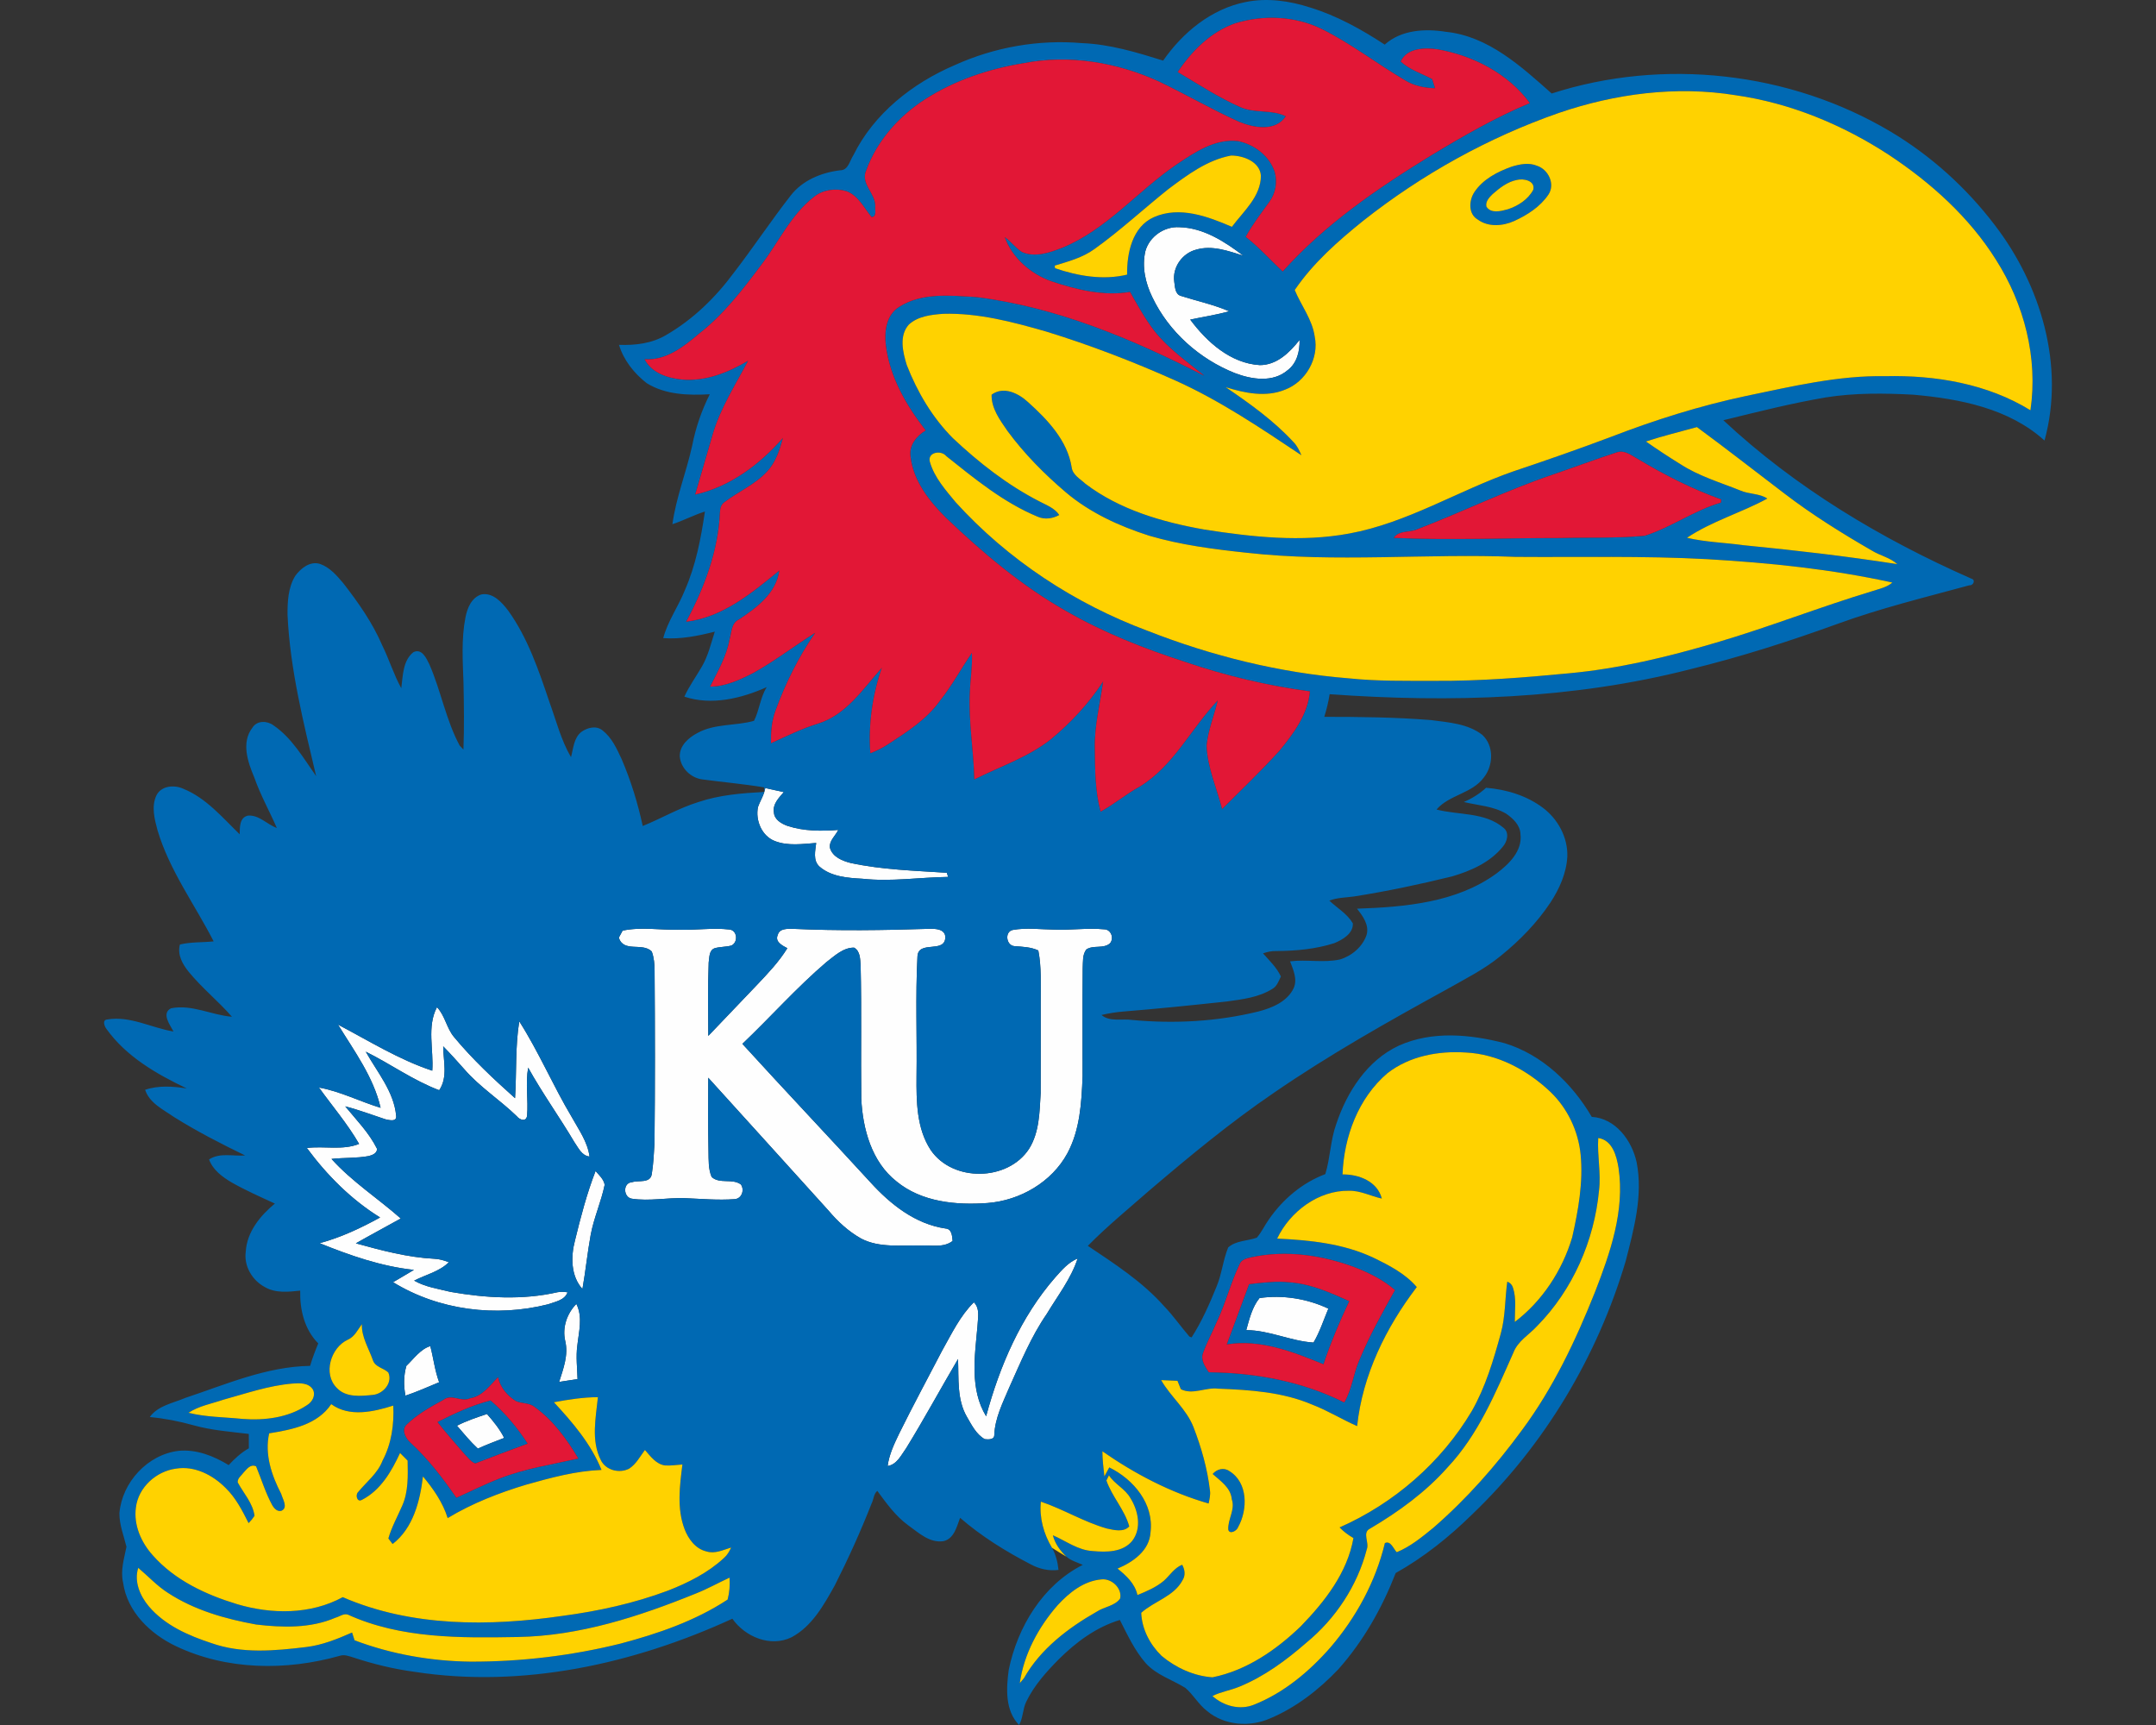
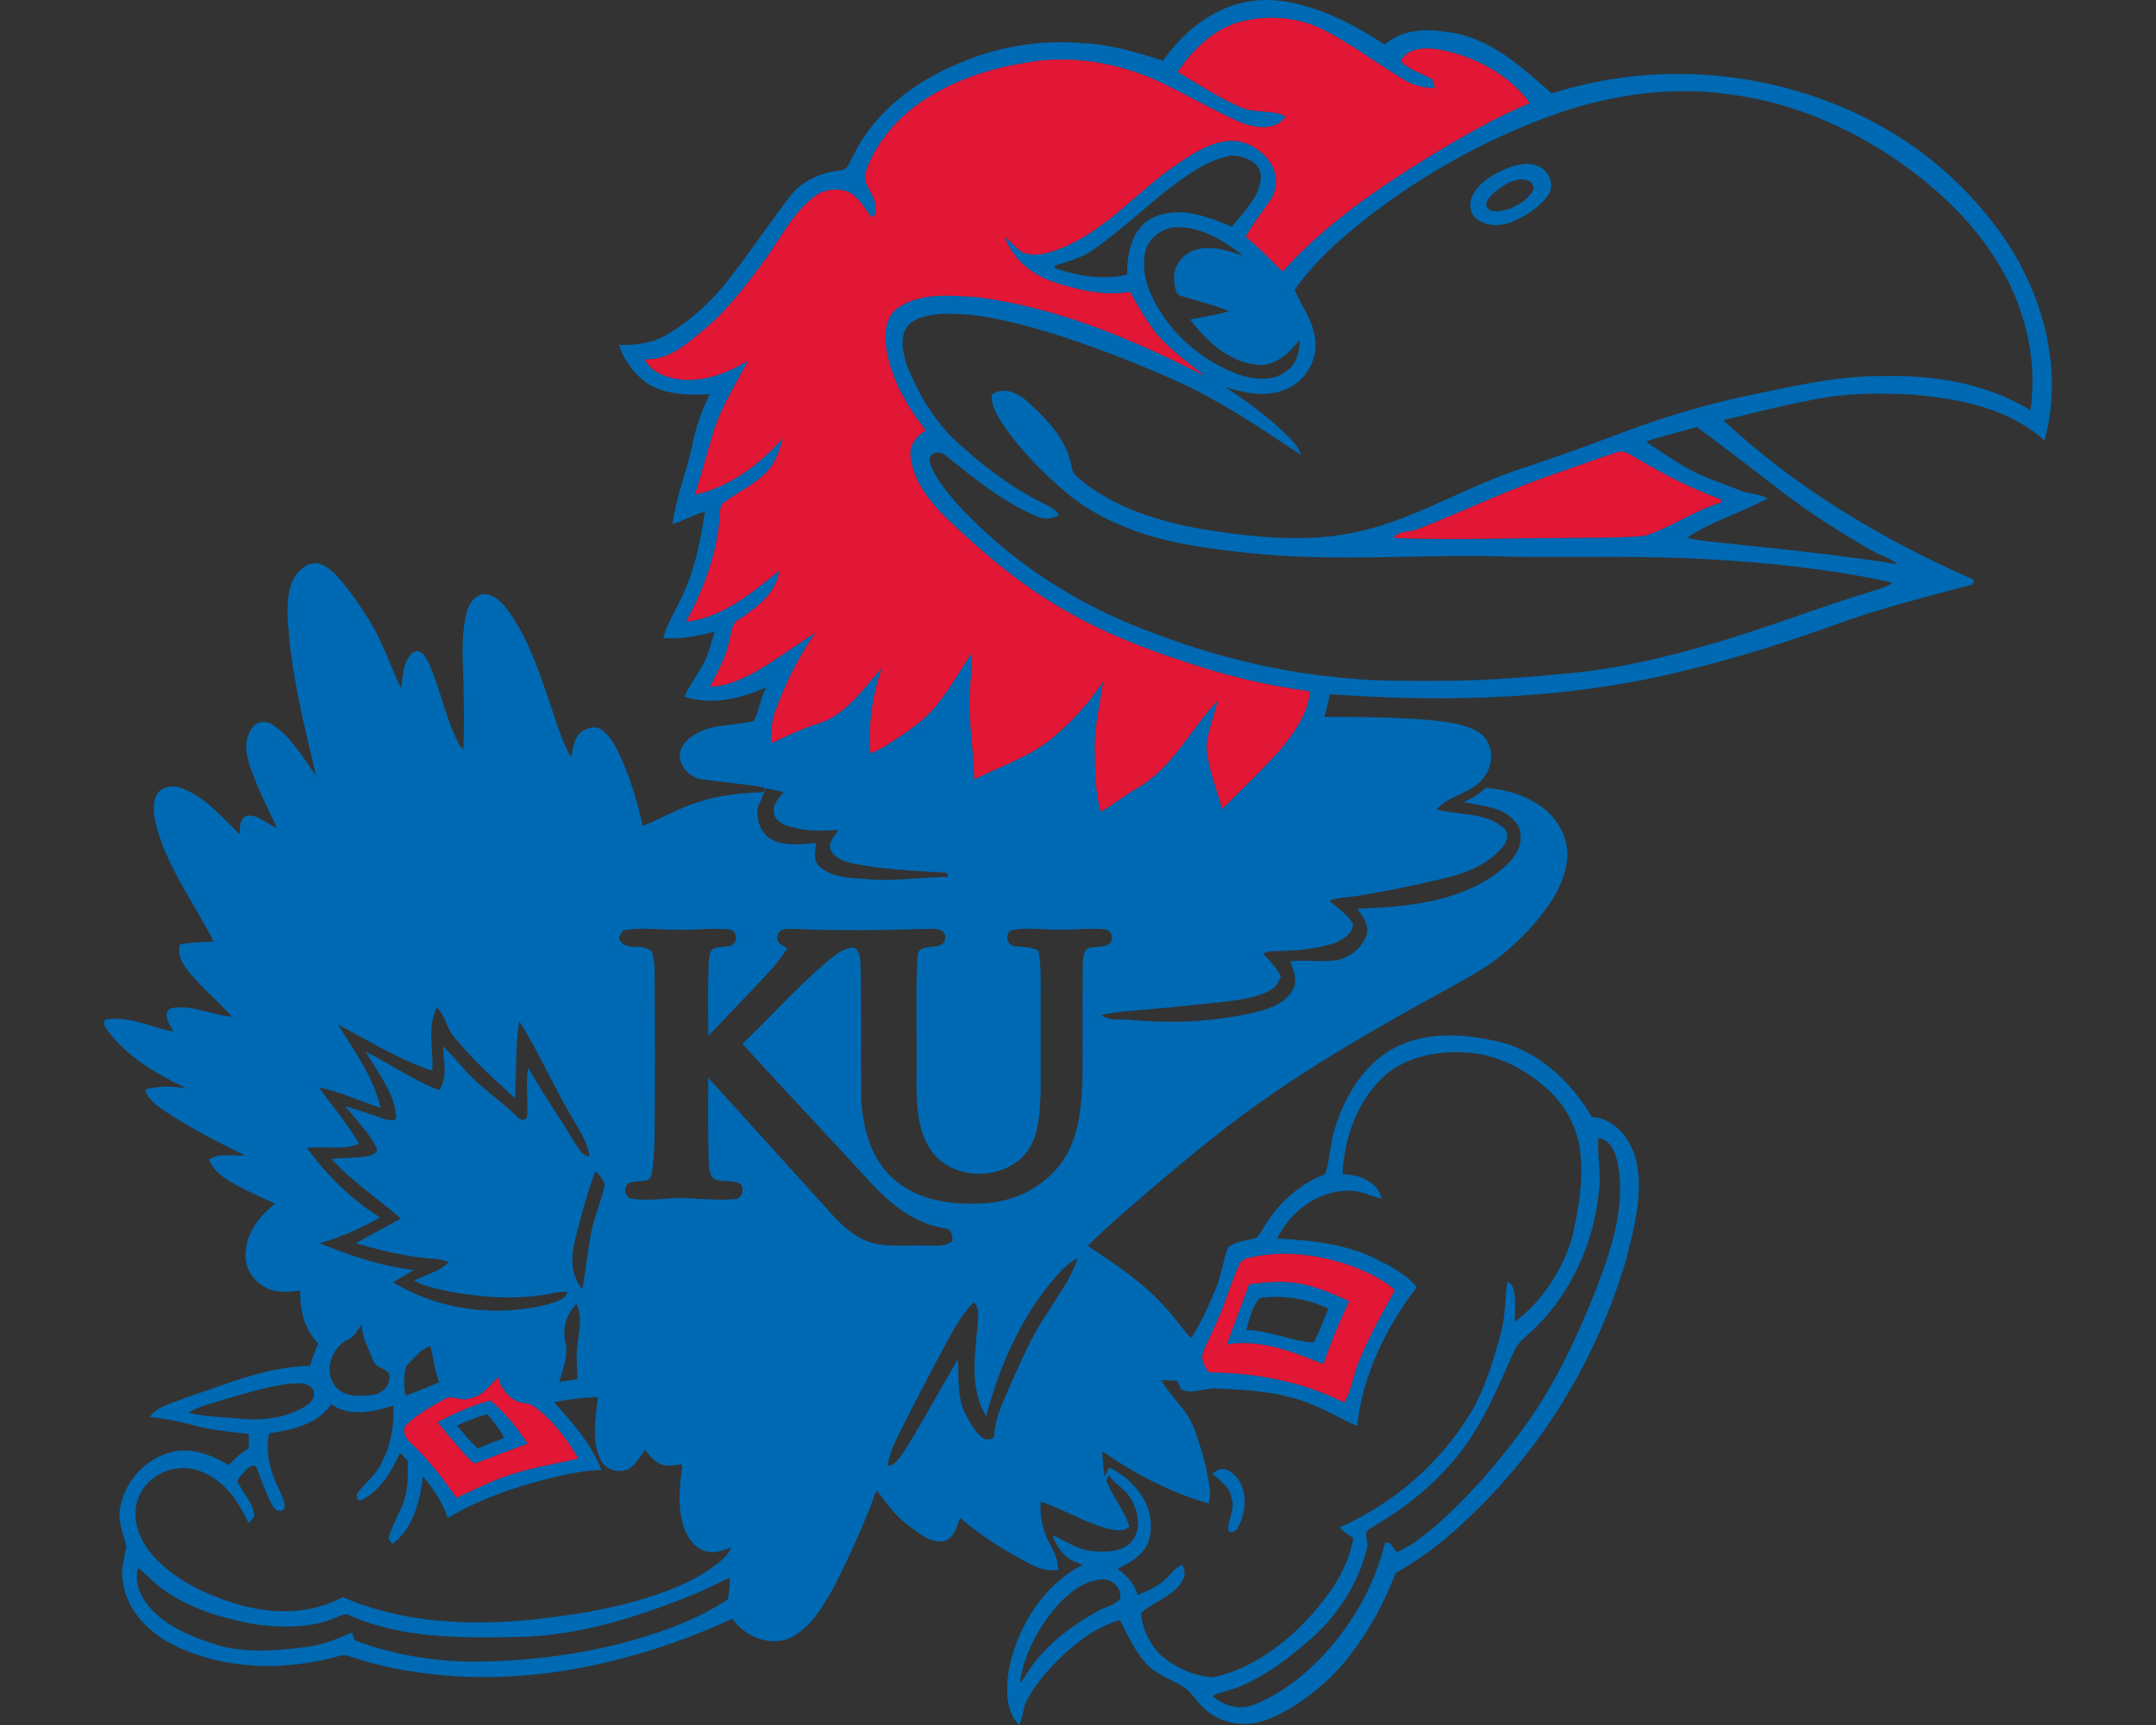
<svg xmlns="http://www.w3.org/2000/svg" xml:space="preserve" width="2000px" height="1600px" version="1.1" style="shape-rendering:geometricPrecision; text-rendering:geometricPrecision; image-rendering:optimizeQuality; fill-rule:evenodd; clip-rule:evenodd" viewBox="0 0 2000 1600">
  <rect x="0" y="0" width="2000" height="1600" fill="#333333" stroke="none" />
  <defs>
    <style type="text/css">
   
    .fil1 {fill:#0069B3;fill-rule:nonzero}
    .fil2 {fill:#E21736;fill-rule:nonzero}
    .fil0 {fill:#FEFEFE;fill-rule:nonzero}
    .fil3 {fill:#FFD200;fill-rule:nonzero}
   
  </style>
  </defs>
  <g id="Capa_x0020_1">
    <g id="Kansas_x0020_Jayhawks.cdr">
-       <path class="fil0" d="M423.91 1322.4c8.89,-4.57 18.38,-7.69 27.82,-10.86 6.01,6.83 11.84,13.98 15.97,22.18 -8.18,3.17 -16.41,6.26 -24.4,9.9 -7.07,-6.52 -13.13,-14 -19.39,-21.22zm-46.94 -55.5c6.8,-6.48 13.1,-15.63 22.2,-18.32 2.94,11.12 4.18,22.65 8.2,33.5 -10.34,4.29 -20.58,8.9 -31.23,12.44 -1.83,-9.11 -1.73,-18.73 0.83,-27.62zm147.36 -23.11c-2.86,-12.43 1.52,-25.33 10.32,-34.36 6.21,12.31 2.22,25.97 0.88,38.87 -1.37,10.24 -0.06,20.55 0.23,30.85 -5.68,0.92 -11.38,1.77 -17.08,2.63 3.9,-12.25 8.77,-24.94 5.65,-37.99zm644.06 -39.8c21.46,-3.12 44.21,0.54 63.86,9.8 -4.41,10.58 -7.94,21.56 -13.77,31.49 -21.3,-1.34 -40.96,-11.47 -62.41,-11.53 2.91,-10.31 5.44,-21.27 12.32,-29.76zm-189.56 -19.08c6.07,-6.79 12.18,-14.08 20.84,-17.62 -6.13,18.8 -18.54,34.59 -28.62,51.38 -14.6,21.14 -24.32,45.05 -34.85,68.34 -5.98,14.13 -13.17,28.19 -13.85,43.84 0.16,4.7 -5.67,4.41 -8.89,4 -7.95,-4.51 -12.1,-13.13 -16.53,-20.71 -9.39,-16.17 -7.48,-35.64 -8.21,-53.59 -16.19,27.44 -31.36,55.5 -48.07,82.63 -4.67,6.4 -8.54,15.24 -17.25,16.59 1.42,-10.78 6.19,-20.69 10.85,-30.36 12.72,-25.74 26.36,-51.04 39.62,-76.49 8.82,-15.61 16.63,-32.29 29.55,-45.01 6.01,6.04 3.56,14.99 3.3,22.57 -2.5,27.67 -7.24,58.05 8.05,83.15 12.54,-46.5 32.14,-92.13 64.06,-128.72zm-445.5 -34.15c5.32,-21.79 11.02,-43.66 19.14,-64.58 3.27,3.84 7.53,7.48 8.46,12.74 -3.22,15.76 -10.03,30.59 -12.97,46.45 -3.05,16.66 -4.7,33.53 -7.66,50.21 -10.84,-12.01 -10.86,-29.99 -6.97,-44.82zm-132.33 -157.66c1.42,-19.44 -5.18,-40.87 4.36,-58.9 7.58,7.92 8.87,19.5 15.91,27.78 17.03,20.58 36.63,38.84 56.51,56.63 1.52,-23.75 0.08,-47.71 3.92,-71.28 18.13,28.39 31.31,59.68 48.59,88.61 6.47,11.76 14.83,23.11 16.58,36.81 -7.32,-0.8 -10.39,-8.21 -14.11,-13.47 -13.79,-23.29 -29.65,-45.29 -42.81,-68.99 -2.63,14.7 0.21,29.61 -0.98,44.36 -0.64,6.3 -6.88,4.18 -9.51,0.75 -15.74,-15.29 -34.56,-27.18 -48.93,-43.87 -6.34,-7.14 -12.71,-14.23 -19.39,-21.02 0.05,13.57 4.54,28.55 -3.72,40.72 -24.11,-9.1 -45.15,-24.39 -68.13,-35.77 10.62,19.01 26.12,36.96 28.19,59.35 0.82,6.14 -6.32,4.12 -9.86,3.4 -12.43,-4.07 -24.68,-8.77 -37.37,-12.02 10.37,12.62 22.11,24.48 29.43,39.23 0.44,4.13 -4.25,6.01 -7.5,6.83 -11.43,2.15 -23.14,1.42 -34.67,2.69 18.98,21.09 43.1,36.57 64.27,55.26 -13.85,7.77 -27.9,15.17 -41.67,23.04 23.8,6.57 47.91,13.02 72.67,14.31 4.72,0.13 9.23,1.57 13.62,3.22 -8.87,8.75 -21.41,11.51 -32.21,17.05 10.37,5.96 22.44,7.63 33.89,10.47 32.65,5.7 66.69,7.71 99.24,0.26 3.04,-0.46 6.11,-0.41 9.18,0.13 -2.79,7.45 -11.5,8.69 -18.08,11.11 -48.13,12.18 -101.25,5.65 -143.78,-20.5 6.42,-3.87 12.97,-7.5 19.34,-11.42 -30.33,-3.23 -59.37,-13.39 -87.45,-24.76 19.67,-5.34 38.24,-14.03 56.06,-23.86 -26.74,-16.56 -49.33,-39.25 -67.93,-64.45 16.07,-2.06 33.09,2.4 48.46,-3.79 -10.75,-18.59 -24.73,-34.92 -37.26,-52.3 19.85,3.58 38.01,13 57.22,18.83 -6.62,-28.63 -24.42,-52.57 -39.51,-77.17 28.71,15.06 56.49,32.52 87.43,42.73zm176.56 -129.9c17.18,-3.69 34.77,-0.41 52.13,-0.88 15.6,0.62 31.23,-1.96 46.78,-0.18 7.61,0.59 8.46,11.92 2.01,14.88 -5.08,1.37 -10.44,1.06 -15.5,2.48 -5.34,1.91 -4.87,8.64 -5.57,13.25 -0.85,22.67 -0.54,45.4 -0.36,68.09 15.06,-15.81 30.15,-31.59 45.24,-47.38 10.11,-10.67 20.34,-21.38 28.08,-33.96 -4.56,-2.45 -11.84,-5.93 -8.85,-12.36 1.53,-6.11 9.03,-5.64 13.91,-5.62 42.21,1.96 84.48,1.34 126.7,-0.02 5.68,-0.21 14.73,0.23 14.81,7.89 -0.41,15.39 -25.28,2.24 -25.87,17.92 -1.93,36.99 -0.31,74.1 -0.85,111.13 -0.18,23.09 0,48.21 13.13,68.22 20.45,29.99 71.59,29.14 91.27,-1.11 9.62,-15.37 9.7,-34.15 10.75,-51.63 0.11,-28.4 0,-56.82 0.03,-85.21 -0.1,-15.74 0.85,-31.6 -2.22,-47.12 -6.94,-3.25 -14.57,-3.41 -22,-4 -7.76,-0.39 -9.54,-13.26 -1.8,-15.01 12.68,-2.35 25.79,-0.49 38.63,-0.34 15.37,0.65 30.77,-1.75 46.11,-0.28 6.5,-0.03 9.57,8.2 5.6,12.95 -6.04,5.44 -15.47,1.36 -22,5.75 -3.77,4.9 -2.99,11.45 -3.35,17.25 -0.31,33.53 -0.08,67.03 -0.13,100.56 -0.93,24.24 -2.37,49.46 -14.11,71.31 -14.54,26.77 -43.95,43.71 -73.99,46.06 -29.09,2.14 -61.15,-0.8 -84.54,-20.06 -23.03,-18.14 -31.29,-48.64 -32.65,-76.73 -0.49,-41.19 0.39,-82.4 -0.6,-123.56 -0.46,-5.78 -0.23,-13.31 -6.08,-16.53 -10.16,-0.08 -18.13,7.73 -25.77,13.54 -27.54,23.52 -51.6,50.78 -77.83,75.72 39.25,43.07 79.35,85.36 118.71,128.33 18.57,20.45 41.65,38.84 69.79,42.94 5.85,0.41 6.09,7.12 6.52,11.55 -8.48,6.58 -19.62,3.69 -29.5,4.26 -18.47,-0.57 -38.3,2.42 -55.32,-6.47 -11.73,-6.55 -21.74,-15.81 -30.35,-26.03 -37.2,-41.03 -74.26,-82.22 -111.52,-123.17 -0.16,22.8 -0.23,45.62 0.23,68.42 0.18,7.89 -0.26,16.17 2.91,23.62 7.41,6.86 19.24,1.06 27.16,6.99 3.53,5.06 0.83,13.13 -5.78,13.6 -15.5,1.16 -31.05,-0.31 -46.52,-0.93 -16.3,-0.52 -32.7,2.99 -48.9,0.51 -7.99,-1.29 -8.48,-14.77 0.15,-15.29 6.17,-2.06 17.16,1.37 18.39,-7.71 1.5,-9.42 1.96,-18.98 2.5,-28.5 0.55,-53.31 0.47,-106.62 0.08,-159.9 -0.02,-6.06 -0.51,-12.2 -2.63,-17.92 -8.61,-8.64 -26.1,1.29 -30.56,-12.77 0.9,-1.62 2.66,-4.9 3.53,-6.55zm132.33 -132.25c5.73,1.21 11.43,2.57 17.18,3.76 -4.54,5.29 -10.47,11.06 -9.16,18.8 0.31,6.71 6.99,10.55 12.64,12.54 15.11,4.97 31.34,4.95 47.04,3.74 -2.63,5.54 -8.84,10.21 -7.63,16.89 2.53,8.25 11.45,11.81 19.08,13.75 29.33,6.34 59.43,7.11 89.26,9.1 0.31,0.95 0.93,2.89 1.24,3.84 -26.51,0.39 -53,4.59 -79.48,1.7 -13.85,-0.77 -29.2,-1.85 -40.08,-11.47 -5.96,-5.75 -3.66,-14.52 -2.84,-21.72 -12.74,0.9 -26.15,2.99 -38.4,-1.78 -12.1,-4.69 -18.08,-19.19 -15.63,-31.44 2.06,-5.98 5.8,-11.34 6.78,-17.71zm352.63 -498.07c3.77,-13.49 17.52,-23.03 31.47,-22.15 22.36,0.52 42.09,13.33 59.34,26.41 -13.98,-4.39 -28.88,-9.88 -43.64,-5.6 -12.81,3.25 -22.25,16.3 -20.4,29.61 0.7,4.56 0.57,11.5 5.94,13.26 15.01,4.77 30.51,8.07 45.03,14.31 -11.89,3.35 -24.09,5.16 -36.16,7.71 15.47,20.84 37.5,40.62 64.6,42.22 15.84,0 27.68,-11.79 36.83,-23.34 0.29,10.32 -2.37,21.51 -11.01,28.03 -13.67,11.74 -33.42,8.67 -48.95,2.74 -32.91,-13.08 -61.36,-38.35 -76.65,-70.46 -6.42,-13.1 -9.8,-28.32 -6.4,-42.74z" />
      <path class="fil1" d="M1124.91 1367.17c3.9,-4.57 10.37,-6.32 15.5,-2.69 17.44,10.63 17.13,35.85 8.13,51.97 -1.01,3.28 -7.72,7.22 -9.13,2.45 -0.68,-9.57 6.67,-18.67 3.24,-28.32 -0.95,-10.8 -10.44,-16.84 -17.74,-23.41zm30.67 -1365.29c20.01,-4.1 40.77,-1.08 60.01,5.16 24.68,7.61 47.43,20.24 68.94,34.35 15.29,-13.8 37.5,-14.98 56.92,-11.86 39.25,4.1 69.76,32.13 97.97,57.2 103.4,-33.35 221,-20.25 314.39,35.36 37.37,22.28 70.23,51.97 96.56,86.58 42.86,55.75 65.27,130.75 46.21,199.95 -33.03,-29.94 -78.81,-38.74 -121.8,-42.53 -27.03,-1.44 -54.32,-1.75 -81.11,2.53 -32.01,5.46 -63.5,13.43 -95.02,21.17 66.96,62.54 146.65,110.2 230.26,147.01 3.97,1 1.6,6.5 -1.96,6.06 -41.11,11.19 -82.63,21.3 -122.69,35.92 -44.64,16.17 -89.9,30.64 -136.01,41.89 -109.04,28 -223.01,31.23 -334.81,23.23 -1.11,7.12 -2.81,14.11 -4.98,21 33.01,0 66.07,0.33 99.01,3.01 16.25,2.17 34.07,3.23 47.53,13.67 11.01,10.06 10.44,28.35 1.47,39.57 -10.86,14.9 -32.06,15.98 -43.89,29.71 20.63,5.36 44.66,2.27 62.02,16.86 5.78,4.36 3.69,12.87 -0.52,17.62 -11.7,14.52 -29.58,22.46 -47.09,27.57 -30.07,7.37 -60.4,13.82 -90.99,18.62 -7.66,1.03 -15.55,1 -22.85,3.84 7.3,6.96 16.64,12.15 21.82,21.1 0.47,9.44 -9.46,15.11 -17.07,18.31 -17.33,5.57 -35.72,7.22 -53.83,7.37 -4.28,-0.18 -8.43,0.75 -12.43,2.14 5.99,6.79 12.69,13.11 16.59,21.44 -2.04,4.1 -3.54,8.95 -7.74,11.4 -12.66,8.02 -28.01,9.8 -42.55,11.81 -31.83,3.43 -63.71,6.7 -95.61,9.28 -6.91,0.54 -13.77,1.65 -20.53,3.23 7.71,6.62 19.06,3.22 28.42,4.61 39.1,3.67 78.92,1.52 117.14,-7.86 12.72,-3.3 26.88,-9.13 32.78,-21.8 3.59,-8.27 -0.51,-16.92 -3.38,-24.7 15.4,-1.94 31.05,1.57 46.3,-1.76 10.98,-3.32 20.99,-11.83 24.7,-22.87 2.51,-9.24 -3.56,-17.44 -8.95,-24.22 44.44,-1.55 92.2,-5.57 129.32,-32.6 11.5,-8.59 24.27,-20.84 22.33,-36.57 -0.26,-8.33 -6.91,-14.55 -13.28,-18.96 -11.94,-7.04 -26.15,-7.66 -39.3,-10.83 7.58,-3.22 14.62,-7.61 20.7,-13.2 18.63,1.55 37.35,7.12 52.46,18.39 14.14,10.49 23.52,27.7 22.88,45.49 -0.83,15.4 -7.33,29.86 -15.68,42.61 -12.54,18.9 -28.58,35.3 -46.19,49.51 -15.48,12.69 -33.5,21.62 -50.81,31.44 -54.34,29.84 -108.42,60.35 -159.54,95.5 -40.59,27.65 -78.45,59.01 -115.8,90.84 -19.11,16.81 -38.91,32.93 -56.76,51.11 24.89,16.69 50.5,33.2 70.56,55.76 8.59,8.87 15.63,19.09 23.68,28.42 0.51,0.18 1.52,0.57 2.01,0.75 9.44,-14.73 16.56,-30.87 23.11,-47.04 4.95,-11.74 6.01,-24.68 10.83,-36.42 7.27,-6.5 17.79,-5.9 26.59,-9.07 4.49,-5.19 7.3,-11.59 11.32,-17.13 12.84,-18.54 30.95,-33.86 52.2,-41.81 4.64,-15.19 4.72,-31.43 10.13,-46.44 9.96,-29.82 28.61,-58.96 57.93,-72.66 30.9,-14 66.33,-10.62 98.26,-2.34 34.84,10.6 62.72,37.44 80.83,68.34 22.2,1.34 37.27,22.03 41.65,42.19 6.04,30.8 -2.6,61.95 -10.19,91.66 -26.25,88.57 -75.36,170.63 -142.13,234.62 -21.4,20.99 -45,40 -71.21,54.65 -12.58,32.39 -29.99,63.21 -53.2,89.26 -17.92,18.83 -39,35.33 -63.08,45.47 -18.91,8.48 -42.84,6.75 -58.91,-6.94 -7.76,-6.04 -12.53,-14.96 -19.94,-21.28 -12.22,-7.58 -26.79,-11.94 -36.69,-22.85 -10.35,-11.84 -16.97,-26.25 -24.04,-40.13 -21.92,6.6 -40.67,20.56 -56.71,36.5 -11.61,11.73 -22.88,24.32 -30.13,39.3 -3.35,6.83 -2.88,14.93 -6.65,21.61 -13.13,-13.43 -11.92,-33.91 -9.62,-51.09 8.15,-39.82 31.57,-78.68 68.71,-97.43 -5.16,-2.3 -10.86,-3.82 -15.17,-7.59 -5.78,-5.46 -10.6,-12.01 -12.59,-19.86 12.2,5.24 23.37,13.98 37.12,14.63 12.56,1.16 27.77,1.21 36.52,-9.47 8.97,-11.73 5.57,-28.06 -1.73,-39.69 -4.88,-8.61 -14.52,-12.84 -19.89,-21.07 -0.8,1.57 -1.6,3.15 -2.37,4.77 5.24,15.11 16.97,27.18 21.2,42.58 -5.26,5.73 -14.06,3.41 -20.73,1.99 -21.28,-6.04 -40.32,-17.88 -61.26,-24.94 -1.54,15.09 2.63,29.92 10.32,42.81 3.56,6.29 5.36,13.36 6.06,20.53 -8.98,1.16 -17.85,-0.9 -25.74,-5.16 -23.26,-12.04 -45.7,-25.97 -65.56,-43.17 -3.07,8.17 -5.54,19.42 -15.45,21.66 -12.87,1.88 -22.92,-7.76 -32.57,-14.65 -11.76,-8.51 -20.24,-20.42 -28.76,-31.98 -3.4,2.71 -3.37,7.97 -5.31,11.71 -10.13,25.79 -21.59,51.12 -34.09,75.83 -10.17,18.18 -21.05,37.99 -40.06,48.17 -19.54,9.6 -43.07,-0.23 -55.01,-17.15 -91.42,41.99 -194.38,64.74 -294.83,49.26 -19.27,-2.58 -38.22,-7.19 -56.66,-13.28 -4.16,-1.29 -8.56,-3.04 -12.92,-1.52 -49.57,13.97 -104.69,13.41 -151.73,-9 -23.7,-11.25 -45.26,-31.88 -49.03,-58.91 -2.63,-11.24 0.96,-22.36 3.13,-33.29 -2.53,-10.29 -6.63,-20.38 -6.56,-31.11 2.43,-28.65 26.16,-54.47 54.94,-57.87 16.53,-1.6 32.57,4.77 46.42,13.23 5.55,-5.96 11.58,-11.58 18.72,-15.6 0,-4.46 -0.02,-8.9 -0.05,-13.31 -17.23,-2.06 -34.63,-3.35 -51.42,-8.07 -13.23,-3.72 -26.75,-6.3 -40.44,-7.61 7.63,-10.63 21.58,-12.87 32.93,-17.72 37.73,-12.56 75.46,-29.12 115.8,-29.73 2.11,-7.1 4.72,-14.01 7.56,-20.84 -12.82,-12.9 -17.18,-31.24 -16.74,-48.95 -10.83,1.16 -22.7,2.52 -32.57,-3.18 -11.87,-6.19 -19.86,-19.57 -17.93,-33.09 1.11,-18.28 13.46,-33.27 27,-44.48 -13.59,-6.27 -27.33,-12.31 -40.33,-19.73 -8.57,-5.11 -17.18,-11.45 -20.71,-21.2 10.03,-6.58 22.31,-2.79 33.47,-3.69 -22.51,-10.91 -44.77,-22.36 -65.99,-35.64 -9.98,-6.97 -22.7,-12.85 -26.8,-25.25 12.46,-4.26 25.84,-3.23 38.61,-1.27 -27.98,-13.38 -56.12,-29.47 -74.51,-55.24 -1.86,-2.47 -4.13,-8.3 0.8,-8.74 21.2,-3.56 40.93,7.81 61.43,11.17 -3.27,-6.19 -11.5,-16.85 -2.27,-21.54 19.24,-3.84 37.55,6.32 56.48,7.87 -12.69,-14.57 -27.93,-26.75 -40.15,-41.73 -5.75,-7.07 -10.68,-15.91 -8.1,-25.3 10.27,-2.45 20.86,-1.81 31.28,-2.89 -17.48,-34.12 -40.85,-65.64 -51.96,-102.7 -2.84,-10.39 -5.94,-22.1 -1.29,-32.39 4.38,-9.34 16.61,-10.37 25.09,-6.47 21.23,8.58 36.26,26.69 52.33,42.24 0.05,-6.37 -0.29,-15.86 7.89,-17.36 10.16,-0.64 17.51,8.21 26.56,11.51 -6.86,-15.71 -15.29,-30.69 -20.94,-46.92 -6.03,-14.21 -12.3,-32.49 -1.72,-46.11 4.17,-6.83 13.61,-6.58 19.49,-2.22 17.28,11.81 27.83,30.46 39.64,47.2 -11.63,-49.23 -24.19,-98.75 -26.56,-149.53 -0.08,-12.28 0.51,-25.43 7.12,-36.21 5.08,-7.07 13.79,-14.06 23.03,-11.14 9.1,3.19 15.63,10.83 21.66,18 13.82,17.84 26.98,36.47 35.93,57.3 6.47,13.08 10.7,27.19 17.77,39.98 1.52,-11.45 1.36,-25.46 11.16,-33.37 7.84,-3.98 12.1,5.52 14.86,11.11 10.78,24.6 15.37,51.66 28.14,75.44 0.87,0.93 2.63,2.78 3.5,3.71 0.78,-20.63 0.47,-41.29 0.06,-61.95 -0.68,-20.14 -2.09,-40.51 1.78,-60.42 1.62,-8.67 5.59,-18.49 14.7,-21.49 10.8,-2.06 19.05,7.25 24.96,14.96 18.29,25.46 28.37,55.53 38.32,84.96 6.25,17.12 10.68,35.17 19.97,51.01 2.21,-8.1 2.52,-17.98 9.77,-23.55 5.44,-3.89 13.67,-6.01 19.37,-1.36 8.67,6.65 13.31,17.02 17.82,26.69 8.56,19.93 15.01,40.82 19.58,62.05 17.35,-7.02 33.6,-16.64 51.58,-22.18 19.65,-6.68 40.49,-8.25 61.07,-9.41l0.05 -4.21c-18.93,-3.17 -38.09,-4.82 -57.1,-7.37 -10.81,-1.27 -20.25,-10.27 -21.23,-21.2 -0.41,-10.04 8.08,-17.51 16.23,-21.8 16.09,-9 35.33,-6.5 52.61,-11.37 5.05,-9.9 5.78,-21.64 11.81,-31.26 -23.55,10.55 -51.22,17.23 -76.39,8.85 4.49,-9.98 11.06,-18.8 16.45,-28.27 5.7,-9.95 8.31,-21.25 11.76,-32.05 -15.6,3.99 -31.61,7.22 -47.81,6 4.18,-15.78 14,-29.24 19.99,-44.3 10.24,-23.16 14.98,-48.23 18.67,-73.12 -10.32,3.25 -19.89,8.41 -30.15,11.76 3.4,-24.96 13.05,-48.56 18.39,-73.14 3.2,-16.48 8.74,-32.39 16.27,-47.38 -19.86,1.11 -41.16,0.52 -58.54,-10.31 -11.61,-9.06 -21.38,-21.28 -25.66,-35.52 15.01,0.55 30.51,-1.26 43.63,-9.07 24.92,-14.37 45.99,-34.9 63.01,-57.98 18.03,-23.42 34.38,-48.07 52.56,-71.39 10.93,-14.18 28.5,-21.35 45.86,-23.47 7.68,0.08 8.94,-8.92 12.35,-14 19.16,-38.71 54.85,-66.77 94.01,-83.54 36.75,-16.66 77.73,-23.9 117.96,-20.42 25.87,0.98 50.83,8.56 75.39,16.22 18.18,-26.15 44.74,-48.02 76.57,-54.34zm-9.7 19.75c-22.57,7.87 -40.26,25.61 -53.31,45.16 19.01,11.27 37.58,23.5 57.85,32.47 13.38,6.19 29.19,1.94 42.35,8.59 -9.52,14.52 -29.59,10.76 -43.23,5.19 -25.27,-11.38 -49.28,-25.36 -74.25,-37.32 -39.02,-17.9 -83.61,-25.41 -126.01,-17.05 -32.03,5.23 -63.57,15.78 -91.01,33.37 -24.32,15.66 -44.67,38.48 -54.63,65.85 -5.75,12.3 8.49,21.27 8.33,33.24 -0.51,3.33 1.68,10.13 -3.48,10.19 -7.01,-8.52 -12.15,-19.66 -23.03,-23.91 -10.14,-3.07 -21.87,-1.58 -30.25,5.13 -21.33,16.43 -32.58,41.63 -48.57,62.59 -17.48,23.34 -35.46,46.86 -58.72,64.84 -14.16,12.04 -30.17,24.45 -49.9,23.29 6.49,12.66 21.25,17.43 34.48,18.75 21.89,2.01 43.02,-6.53 61.53,-17.46 -11.78,22.49 -25.86,44.05 -32.96,68.65 -5.31,18.52 -10.8,36.99 -16.17,55.5 32.47,-7.27 59.81,-27.93 81.37,-52.53 -2.94,11.19 -6.68,22.75 -14.8,31.36 -11.07,11.97 -26.44,18.39 -39.23,28.14 -3.1,1.98 -4.23,5.64 -4.33,9.18 -1.5,35.92 -14.5,70.41 -31.36,101.79 33.86,-4.02 60.89,-26.67 86.34,-47.43 -2.71,21.07 -20.97,34.49 -37.37,45.39 -7.3,3.36 -6.81,12.23 -8.79,18.83 -2.87,15.63 -10.96,29.43 -17.95,43.43 14.31,-0.15 27.59,-6.32 40.1,-12.74 19.96,-11.09 38.09,-25.14 57.44,-37.27 -15.5,22.37 -27.63,46.92 -36.96,72.42 -3.56,9.6 -4.33,19.92 -4.13,30.05 14.24,-6.47 28.32,-13.44 43.33,-18.08 26.51,-8.1 42.04,-32.37 59.52,-51.94 -8.79,25.45 -12.66,52.43 -10.7,79.33 5.93,-2.27 11.63,-5.11 16.92,-8.64 17.3,-11.35 35.38,-22.77 47.53,-39.97 11.25,-13.96 19.6,-29.84 29.76,-44.49 0.65,12.4 -1.52,24.68 -1.88,37.03 -1.34,26.9 3.51,53.52 4.13,80.36 23.77,-12.01 49.69,-20.42 70.84,-37.13 18.73,-15.43 35.34,-33.43 48.64,-53.72 -2.73,20.65 -8.2,41.08 -7.68,62.07 0.18,19.6 0.23,39.59 5.36,58.65 12.56,-6.91 23.55,-16.25 36.13,-23.13 31.57,-19.19 47.74,-54.03 72.55,-80.03 -3.27,13.98 -8.95,27.49 -10.34,41.88 0.7,20.4 9.36,39.28 14.37,58.83 17.79,-17.77 36.03,-35.18 52.94,-53.8 13.23,-15.96 26.59,-33.96 28.5,-55.27 -39.56,-5.28 -78.53,-14.57 -116.29,-27.49 -37.86,-12.28 -75.12,-26.98 -109.68,-46.89 -41.27,-23.36 -77.71,-54.18 -111.86,-86.83 -15.44,-15.37 -30.09,-34.07 -32.67,-56.41 -1.7,-10.52 5.57,-19.34 14.03,-24.45 -17.9,-22.95 -33.25,-49.36 -36.91,-78.71 -1.62,-12.84 0.28,-28.42 12.33,-35.87 21.25,-13.57 47.84,-10.47 71.8,-9.08 74.59,9.34 144.81,38.99 211.25,72.94 -16.02,-13 -33.22,-25 -46.17,-41.3 -8.74,-11.37 -15.68,-23.95 -22.69,-36.38 -24.68,4.09 -49.49,-2.04 -72.81,-9.81 -19.29,-6.78 -36.49,-21.63 -43.45,-41.13 5.8,4 9.98,10.01 15.91,13.82 12.09,5.42 25.74,0.65 37.37,-3.87 41.31,-16.86 69.92,-52.66 106.15,-77.29 16.76,-11.22 35.41,-24.01 56.64,-21.74 15.19,2.91 29.6,13.72 34.43,28.78 2.63,9.39 0.8,19.83 -5.01,27.67 -7.58,10.63 -15.68,20.95 -21.92,32.45 12.43,9.59 22.77,21.48 34.33,32.06 39.15,-43.8 88.18,-77.27 137.95,-107.81 29.48,-17.77 59.4,-35.07 91.22,-48.33 -20.09,-27.41 -52.46,-43.97 -85.42,-49.83 -11.94,-1.67 -28.42,-1.49 -34.3,11.25 8.31,7.79 19.4,10.99 29.17,16.35 0.67,2.11 2.04,6.34 2.71,8.46 -9.62,-0.21 -19.34,-2.09 -27.62,-7.17 -26.39,-15.53 -50.73,-34.53 -78.25,-48.1 -24.58,-11.76 -53.62,-12.89 -79.51,-4.93zm300.1 83.13c-65.43,22.82 -126.84,56.97 -181.23,99.86 -23.52,18.93 -46.61,39.25 -63.71,64.37 6.01,14.47 16.28,27.29 18.55,43.17 4.23,20.25 -8.38,42.07 -27.6,49.29 -17.77,7.3 -37.42,3.14 -55.03,-2.37 22.38,15.21 44.66,31.1 63.08,51.11 3.33,3.41 5.31,7.74 7.19,12.04 -37.83,-25.24 -75.77,-50.9 -117.42,-69.55 -38.84,-17.33 -78.63,-32.65 -119.28,-45.16 -31.13,-8.95 -63.08,-17.41 -95.71,-16.45 -11.01,0.82 -23.31,2.19 -31.77,10 -9.23,10.32 -5.55,25.66 -1.88,37.55 9.75,24.97 23.75,48.72 42.76,67.78 24.21,22.77 50.7,43.53 80.41,58.72 6.53,3.49 13.98,6.09 18.29,12.56 -6.06,3.31 -13.34,4.44 -19.84,1.66 -31.69,-13.08 -58.36,-35.08 -84.95,-56.25 -4.85,-6.01 -18.05,-3.64 -15.16,5.59 4.2,14.34 14.51,25.85 23.85,37.17 48.49,53.41 110.51,94.11 178.03,119.25 59.76,23.42 122.71,38.97 186.75,44.08 26.54,2.78 53.28,2.27 79.92,2.32 41.45,0.26 82.79,-3.05 124.03,-6.99 46.42,-4.26 91.94,-15.24 136.56,-28.42 49.08,-14.42 96.71,-33.25 145.66,-48 6.14,-2.06 12.92,-3.33 17.93,-7.76 -56.46,-12.46 -114.18,-18.36 -171.82,-21.69 -59.14,-3.22 -118.35,-1.65 -177.54,-2.12 -83.22,-3.4 -166.78,5.5 -249.8,-3.86 -30.38,-3.25 -60.92,-7.15 -90.29,-15.81 -27.81,-8.9 -54.99,-21.33 -77.4,-40.34 -19.89,-16.94 -38.4,-35.64 -53.93,-56.71 -6.94,-10.14 -15.06,-20.81 -14.78,-33.74 11.17,-8.17 24.86,-1.31 33.76,6.86 18.11,16.3 36.62,35.6 40.54,60.66 0.93,6.97 7.95,10.63 12.67,15.07 31.93,24.26 71.59,35.69 110.59,42.55 44.2,6.86 89.8,11.91 134.18,3.66 53.93,-9.9 100.95,-39.74 152.19,-57.64 30.18,-10.08 60.2,-20.58 89.98,-31.75 41.06,-15.88 83.15,-29.14 126.27,-38.27 42.48,-8.8 85.24,-19.11 128.93,-18.29 46.37,-1.08 94.57,6.97 134.57,31.62 7.15,-48.53 -5.82,-98.57 -32.03,-139.68 -24.78,-39.51 -60.22,-71.28 -98.85,-96.92 -43.02,-28.13 -91.69,-48.38 -142.73,-55.63 -54.9,-8.87 -111.57,-1.44 -163.94,16.46zm-303.99 39.51c-22.13,4.12 -40.73,18.08 -58.37,31.28 -22.9,18.31 -44.49,38.35 -68.37,55.45 -10.93,7.97 -24.11,11.48 -36.83,15.35 0.05,0.61 0.21,1.83 0.26,2.42 21.28,7.27 44.72,11.32 66.9,5.96 -0.31,-19.81 4.75,-44.47 24.84,-53.31 23.72,-10.55 50.05,-0.65 72.34,8.97 10.78,-14.46 26.87,-27.98 26.92,-47.5 -1.03,-13.05 -16.37,-18.65 -27.69,-18.62zm-79.47 88.61c-3.4,14.42 -0.02,29.64 6.4,42.74 15.29,32.11 43.74,57.38 76.65,70.46 15.53,5.93 35.28,9 48.95,-2.74 8.64,-6.52 11.3,-17.71 11.01,-28.03 -9.15,11.55 -20.99,23.34 -36.83,23.34 -27.1,-1.6 -49.13,-21.38 -64.6,-42.22 12.07,-2.55 24.27,-4.36 36.16,-7.71 -14.52,-6.24 -30.02,-9.54 -45.03,-14.31 -5.37,-1.76 -5.24,-8.7 -5.94,-13.26 -1.85,-13.31 7.59,-26.36 20.4,-29.61 14.76,-4.28 29.66,1.21 43.64,5.6 -17.25,-13.08 -36.98,-25.89 -59.34,-26.41 -13.95,-0.88 -27.7,8.66 -31.47,22.15zm464.33 176.62c10.45,7.29 21.07,14.31 31.93,20.99 17.05,11.11 36.75,16.87 55.48,24.4 7.99,3.61 18.21,2.7 25.19,7.55 -24.24,13.23 -51.4,20.89 -74.53,36.37 17.28,4.07 35.13,4.46 52.69,6.91 47.61,4.64 95.17,10.16 142.41,17.54 -6.7,-6.12 -15.96,-7.87 -23.54,-12.56 -28.04,-16.17 -55.58,-33.35 -81.29,-53.03 -27.01,-20.53 -53.72,-41.47 -81.04,-61.53 -15.78,4.38 -31.74,8.22 -47.3,13.36zm-26.89 10.05c-19.89,6.5 -39.49,13.83 -59.3,20.61 -42.99,14.52 -83.79,34.61 -126.11,50.86 -7.04,3.15 -16.79,0.69 -21.59,7.87 51.38,2.29 102.9,0.1 154.33,0.12 26.18,-0.69 52.46,0.39 78.53,-2.11 24.56,-7.79 45.75,-23.5 70.54,-30.72 0.05,-0.75 0.13,-2.22 0.18,-2.96 -26.93,-9.65 -52.46,-22.65 -76.96,-37.35 -6.03,-3.22 -12.3,-8.74 -19.62,-6.32zm-790.07 311.4c-0.98,6.37 -4.72,11.73 -6.78,17.71 -2.45,12.25 3.53,26.75 15.63,31.44 12.25,4.77 25.66,2.68 38.4,1.78 -0.82,7.2 -3.12,15.97 2.84,21.72 10.88,9.62 26.23,10.7 40.08,11.47 26.48,2.89 52.97,-1.31 79.48,-1.7 -0.31,-0.95 -0.93,-2.89 -1.24,-3.84 -29.83,-1.99 -59.93,-2.76 -89.26,-9.1 -7.63,-1.94 -16.55,-5.5 -19.08,-13.75 -1.21,-6.68 5,-11.35 7.63,-16.89 -15.7,1.21 -31.93,1.23 -47.04,-3.74 -5.65,-1.99 -12.33,-5.83 -12.64,-12.54 -1.31,-7.74 4.62,-13.51 9.16,-18.8 -5.75,-1.19 -11.45,-2.55 -17.18,-3.76zm-132.33 132.25c-0.87,1.65 -2.63,4.93 -3.53,6.55 4.46,14.06 21.95,4.13 30.56,12.77 2.12,5.72 2.61,11.86 2.63,17.92 0.39,53.28 0.47,106.59 -0.08,159.9 -0.54,9.52 -1,19.08 -2.5,28.5 -1.23,9.08 -12.22,5.65 -18.39,7.71 -8.63,0.52 -8.14,14 -0.15,15.29 16.2,2.48 32.6,-1.03 48.9,-0.51 15.47,0.62 31.02,2.09 46.52,0.93 6.61,-0.47 9.31,-8.54 5.78,-13.6 -7.92,-5.93 -19.75,-0.13 -27.16,-6.99 -3.17,-7.45 -2.73,-15.73 -2.91,-23.62 -0.46,-22.8 -0.39,-45.62 -0.23,-68.42 37.26,40.95 74.32,82.14 111.52,123.17 8.61,10.22 18.62,19.48 30.35,26.03 17.02,8.89 36.85,5.9 55.32,6.47 9.88,-0.57 21.02,2.32 29.5,-4.26 -0.43,-4.43 -0.67,-11.14 -6.52,-11.55 -28.14,-4.1 -51.22,-22.49 -69.79,-42.94 -39.36,-42.97 -79.46,-85.26 -118.71,-128.33 26.23,-24.94 50.29,-52.2 77.83,-75.72 7.64,-5.81 15.61,-13.62 25.77,-13.54 5.85,3.22 5.62,10.75 6.08,16.53 0.99,41.16 0.11,82.37 0.6,123.56 1.36,28.09 9.62,58.59 32.65,76.73 23.39,19.26 55.45,22.2 84.54,20.06 30.04,-2.35 59.45,-19.29 73.99,-46.06 11.74,-21.85 13.18,-47.07 14.11,-71.31 0.05,-33.53 -0.18,-67.03 0.13,-100.56 0.36,-5.8 -0.42,-12.35 3.35,-17.25 6.53,-4.39 15.96,-0.31 22,-5.75 3.97,-4.75 0.9,-12.98 -5.6,-12.95 -15.34,-1.47 -30.74,0.93 -46.11,0.28 -12.84,-0.15 -25.95,-2.01 -38.63,0.34 -7.74,1.75 -5.96,14.62 1.8,15.01 7.43,0.59 15.06,0.75 22,4 3.07,15.52 2.12,31.38 2.22,47.12 -0.03,28.39 0.08,56.81 -0.03,85.21 -1.05,17.48 -1.13,36.26 -10.75,51.63 -19.68,30.25 -70.82,31.1 -91.27,1.11 -13.13,-20.01 -13.31,-45.13 -13.13,-68.22 0.54,-37.03 -1.08,-74.14 0.85,-111.13 0.59,-15.68 25.46,-2.53 25.87,-17.92 -0.08,-7.66 -9.13,-8.1 -14.81,-7.89 -42.22,1.36 -84.49,1.98 -126.7,0.02 -4.88,-0.02 -12.38,-0.49 -13.91,5.62 -2.99,6.43 4.29,9.91 8.85,12.36 -7.74,12.58 -17.97,23.29 -28.08,33.96 -15.09,15.79 -30.18,31.57 -45.24,47.38 -0.18,-22.69 -0.49,-45.42 0.36,-68.09 0.7,-4.61 0.23,-11.34 5.57,-13.25 5.06,-1.42 10.42,-1.11 15.5,-2.48 6.45,-2.96 5.6,-14.29 -2.01,-14.88 -15.55,-1.78 -31.18,0.8 -46.78,0.18 -17.36,0.47 -34.95,-2.81 -52.13,0.88zm-176.56 129.9c-30.94,-10.21 -58.72,-27.67 -87.43,-42.73 15.09,24.6 32.89,48.54 39.51,77.17 -19.21,-5.83 -37.37,-15.25 -57.22,-18.83 12.53,17.38 26.51,33.71 37.26,52.3 -15.37,6.19 -32.39,1.73 -48.46,3.79 18.6,25.2 41.19,47.89 67.93,64.45 -17.82,9.83 -36.39,18.52 -56.06,23.86 28.08,11.37 57.12,21.53 87.45,24.76 -6.37,3.92 -12.92,7.55 -19.34,11.42 42.53,26.15 95.65,32.68 143.78,20.5 6.58,-2.42 15.29,-3.66 18.08,-11.11 -3.07,-0.54 -6.14,-0.59 -9.18,-0.13 -32.55,7.45 -66.59,5.44 -99.24,-0.26 -11.45,-2.84 -23.52,-4.51 -33.89,-10.47 10.8,-5.54 23.34,-8.3 32.21,-17.05 -4.39,-1.65 -8.9,-3.09 -13.62,-3.22 -24.76,-1.29 -48.87,-7.74 -72.67,-14.31 13.77,-7.87 27.82,-15.27 41.67,-23.04 -21.17,-18.69 -45.29,-34.17 -64.27,-55.26 11.53,-1.27 23.24,-0.54 34.67,-2.69 3.25,-0.82 7.94,-2.7 7.5,-6.83 -7.32,-14.75 -19.06,-26.61 -29.43,-39.23 12.69,3.25 24.94,7.95 37.37,12.02 3.54,0.72 10.68,2.74 9.86,-3.4 -2.07,-22.39 -17.57,-40.34 -28.19,-59.35 22.98,11.38 44.02,26.67 68.13,35.77 8.26,-12.17 3.77,-27.15 3.72,-40.72 6.68,6.79 13.05,13.88 19.39,21.02 14.37,16.69 33.19,28.58 48.93,43.87 2.63,3.43 8.87,5.55 9.51,-0.75 1.19,-14.75 -1.65,-29.66 0.98,-44.36 13.16,23.7 29.02,45.7 42.81,68.99 3.72,5.26 6.79,12.67 14.11,13.47 -1.75,-13.7 -10.11,-25.05 -16.58,-36.81 -17.28,-28.93 -30.46,-60.22 -48.59,-88.61 -3.84,23.57 -2.4,47.53 -3.92,71.28 -19.88,-17.79 -39.48,-36.05 -56.51,-56.63 -7.04,-8.28 -8.33,-19.86 -15.91,-27.78 -9.54,18.03 -2.94,39.46 -4.36,58.9zm886.06 2.33c-27.08,23.1 -40.34,58.93 -41.66,93.9 15.09,-0.21 32.29,6.37 36.45,22.38 -10.22,-2.21 -19.76,-7.48 -30.44,-7.24 -28.39,-0.52 -54.78,19.37 -66.66,44.36 30.32,1.44 61.32,4.54 89.13,17.66 14.62,7.1 29.68,14.73 40.38,27.31 -28.6,37.5 -50.31,81.6 -55.32,128.96 -14.13,-6.19 -27.28,-14.42 -41.7,-19.94 -27.44,-11.71 -57.74,-13.64 -87.17,-14.78 -11.76,-1.49 -23.42,6.06 -34.66,0.52 -1.06,-2.61 -2.12,-5.21 -3.12,-7.79 -5.08,-0.23 -10.14,-0.49 -15.17,-0.67 8.77,15.4 23.5,26.85 30.02,43.64 7.27,18.82 12.87,38.47 15.24,58.57 0.65,4.12 -0.38,8.2 -1.21,12.25 -35.43,-10.17 -68.39,-27.47 -98.54,-48.41 0.02,7.79 0.98,15.5 1.85,23.24 1.58,-2.74 3.07,-5.55 4.54,-8.31 22.47,11.04 41.63,33.79 38.25,60.19 -0.95,17.05 -16.3,27.63 -30.59,33.66 8.08,6.55 16.15,13.88 18.47,24.53 8.56,-3.48 17.25,-7.17 24.42,-13.16 5.65,-5.05 9.75,-12.01 17.07,-14.95 2.48,4.48 3.26,9.8 0.37,14.34 -8.02,15.13 -26.23,19.34 -38.35,30.25 0.59,15.14 8.12,29.48 18.85,39.92 13.25,11.04 29.92,18.72 47.25,19.91 31.51,-6.29 59.11,-25.35 81.93,-47.35 22.18,-22.85 43.2,-49.62 48.82,-81.81 -4.72,-2.73 -9.1,-5.95 -12.84,-9.87 50.63,-22.39 94.29,-60.22 122.61,-107.89 12.79,-22.35 20.11,-47.27 26.92,-71.95 4.36,-15.68 3.77,-32.13 6.04,-48.12 2.71,1.05 4.46,2.94 5.28,5.64 3.36,10.24 1.6,21.15 1.68,31.7 25.56,-19.37 44.08,-47.81 53.23,-78.45 5.65,-25.07 10.32,-50.89 7.84,-76.68 -2.16,-21.95 -12.12,-42.97 -28.06,-58.26 -21.27,-20.14 -48.82,-35.1 -78.53,-36.49 -25.3,-1.68 -52.22,3.3 -72.62,19.19zm196.26 108.91c-4.44,46.52 -24.37,92.04 -57.31,125.49 -7.45,8.18 -18,13.98 -22.1,24.76 -16.58,37.29 -32.57,76.11 -60.92,106.28 -20.45,23.14 -45.67,41.4 -72.13,57 -7.51,3.69 -0.36,13.05 -2.97,19.19 -8.74,33.89 -29.09,64.47 -56.09,86.63 -18.67,16.3 -38.97,31.28 -62.05,40.75 -8.18,3.4 -17.08,4.69 -25.04,8.66 10.29,9.24 25.37,13.39 38.53,8.07 27.8,-11.06 51.34,-30.79 70.89,-53.1 23.91,-27.9 41.94,-60.99 50.55,-96.79 5.45,-2.63 7.92,5.37 11.02,8.44 12.68,-5.21 23.39,-14.04 33.94,-22.65 30.87,-26.77 58.05,-57.61 82.19,-90.55 28.99,-39.02 49.9,-83.3 67.83,-128.28 14.13,-36.42 27.65,-75.23 21.79,-114.84 -1.83,-11.17 -5.62,-25.92 -18.85,-27.86 -1.03,16.28 2.73,32.5 0.72,48.8zm-949.99 46.42c-3.89,14.83 -3.87,32.81 6.97,44.82 2.96,-16.68 4.61,-33.55 7.66,-50.21 2.94,-15.86 9.75,-30.69 12.97,-46.45 -0.93,-5.26 -5.19,-8.9 -8.46,-12.74 -8.12,20.92 -13.82,42.79 -19.14,64.58zm627.87 15.35c-4.28,1 -9.7,1.96 -11.35,6.73 -8.38,17.38 -12.92,36.34 -21.3,53.72 -4,9.52 -8.98,18.59 -12.48,28.29 -2.61,6.65 1.96,12.59 5.26,17.98 43.27,0.41 86.81,8.46 125.67,28 7.2,-12.17 8.38,-26.69 14.06,-39.53 9.28,-22.36 21.17,-43.59 32.96,-64.71 -10.68,-9.36 -23.52,-15.68 -36.62,-20.89 -30.41,-11.43 -64.14,-16.48 -96.2,-9.59zm-182.37 18.8c-31.92,36.59 -51.52,82.22 -64.06,128.72 -15.29,-25.1 -10.55,-55.48 -8.05,-83.15 0.26,-7.58 2.71,-16.53 -3.3,-22.57 -12.92,12.72 -20.73,29.4 -29.55,45.01 -13.26,25.45 -26.9,50.75 -39.62,76.49 -4.66,9.67 -9.43,19.58 -10.85,30.36 8.71,-1.35 12.58,-10.19 17.25,-16.59 16.71,-27.13 31.88,-55.19 48.07,-82.63 0.73,17.95 -1.18,37.42 8.21,53.59 4.43,7.58 8.58,16.2 16.53,20.71 3.22,0.41 9.05,0.7 8.89,-4 0.68,-15.65 7.87,-29.71 13.85,-43.84 10.53,-23.29 20.25,-47.2 34.85,-68.34 10.08,-16.79 22.49,-32.58 28.62,-51.38 -8.66,3.54 -14.77,10.83 -20.84,17.62zm-454.5 58.88c3.12,13.05 -1.75,25.74 -5.65,37.99 5.7,-0.86 11.4,-1.71 17.08,-2.63 -0.29,-10.3 -1.6,-20.61 -0.23,-30.85 1.34,-12.9 5.33,-26.56 -0.88,-38.87 -8.8,9.03 -13.18,21.93 -10.32,34.36zm-201.76 -1.14c-15.75,7.3 -23.26,31.75 -10.05,44.77 8.51,9.03 22.15,7.51 33.34,6.4 9.55,-0.85 18.67,-11.19 14.34,-20.81 -4.43,-4.21 -12.09,-4.88 -14.26,-11.35 -3.84,-11.01 -10.6,-21.38 -10.26,-33.4 -3.85,5.18 -6.81,11.71 -13.11,14.39zm54.4 24.25c-2.56,8.89 -2.66,18.51 -0.83,27.62 10.65,-3.54 20.89,-8.15 31.23,-12.44 -4.02,-10.85 -5.26,-22.38 -8.2,-33.5 -9.1,2.69 -15.4,11.84 -22.2,18.32zm59.03 30.09c-8.12,3.9 -17.07,-4.46 -24.63,1.42 -11.94,6.58 -24.19,13.28 -34.02,22.9 -5.26,4.8 -1.08,12.72 3.28,16.64 16.43,15.11 30.1,32.93 42.73,51.27 13.41,-6.04 26.54,-12.69 40.26,-17.95 23.42,-9.21 48.44,-12.92 72.86,-18.44 -10.7,-17.95 -23.32,-35.39 -40.47,-47.71 -4.95,-4.18 -11.88,-2.97 -17.48,-5.55 -8.02,-5.03 -14.57,-12.69 -16.53,-22.13 -7.71,7.69 -14.34,17.72 -26,19.55zm-228.89 1.32c-10.83,3.71 -22.51,5.7 -32.24,12.09 16.35,4.1 33.27,3.95 49.93,5.68 20.56,1.6 42.51,-1.06 59.97,-12.74 4.87,-2.94 8.4,-9.08 5.44,-14.6 -4.03,-6.32 -12.23,-5.93 -18.78,-5.44 -22.07,1.8 -43.09,9.18 -64.32,15.01zm306.73 2.32c17.4,18.75 34.5,38.76 44.15,62.77 -23.83,0.93 -46.97,7.22 -69.82,13.67 -25.32,7.63 -50.18,17.31 -72.88,31 -4.51,-14.49 -13.31,-27.11 -22.93,-38.63 -2.7,22.79 -9.08,48.02 -28.16,62.69 -0.98,-1.29 -2.94,-3.87 -3.92,-5.16 3.04,-10.62 8.46,-20.29 12.84,-30.38 5.83,-13.12 5.27,-27.8 5.01,-41.83 -2.35,-2.37 -4.7,-4.72 -7.02,-7.06 -7.92,17.09 -17.95,34.53 -35.33,43.45 -4.72,2.68 -6.24,-4.69 -3.64,-7.12 7.84,-9.56 18.24,-17.38 22.75,-29.29 8.3,-15.66 10.78,-33.48 9.93,-51.02 -18.29,5.81 -40.75,10.99 -57.56,-1.34 -12.77,19.14 -36.47,23.68 -57.57,27.08 -4.36,19.45 2.3,39.05 11.17,56.17 1.34,4.88 6.68,12.8 0.13,15.71 -3.67,1.01 -6.63,-2.19 -8.31,-4.98 -6.32,-11.53 -10.13,-24.19 -15.11,-36.29 -5.24,-2.34 -8.51,2.46 -11.61,5.78 -1.98,2.84 -5.77,5.19 -5.44,9.11 5.44,10.16 14.01,19.13 15.58,31.02 -1.57,2.43 -3.4,4.67 -5.49,6.76 -5.83,-11.58 -11.84,-23.42 -21.25,-32.55 -11.89,-12.02 -28.79,-20.84 -46.09,-17.98 -18.34,2.38 -34.97,17.36 -37.19,36.03 -2.27,16.36 4.95,32.53 15.76,44.49 20.32,22.96 49.1,36.37 77.96,45.14 32.03,9.54 68.24,9.85 98.16,-6.45 63.83,27.7 135.99,27.16 203.74,17.38 33.35,-4.44 66.49,-11.66 98.03,-23.49 18.67,-7.3 37.01,-16.48 51.81,-30.2 3.05,-2.64 5.06,-6.12 6.71,-9.73 -7.4,2.2 -15.09,6.14 -22.93,3.61 -10.08,-2.32 -16.79,-11.55 -20.3,-20.73 -7.27,-19.16 -4.46,-40.08 -1.98,-59.89 -5.37,0.34 -10.73,1.24 -16.12,0.88 -8.36,-1.16 -13.49,-8.51 -18.65,-14.37 -4.54,6.06 -8.2,13.26 -14.77,17.41 -9.11,4.62 -21.69,1.4 -26.21,-8.15 -9.08,-18.05 -4.59,-39.07 -2.63,-58.23 -13.74,0.1 -27.34,2.19 -40.82,4.72zm-385.6 153.6c-4.07,12.57 1.65,26.05 9.8,35.7 14.94,17.64 36.83,27.16 58.32,34.2 28.06,9.88 58.46,7.06 87.43,3.58 15.01,-1.75 29.06,-7.45 42.81,-13.49 0.57,1.81 1.73,5.42 2.32,7.22 34.27,12.95 70.87,19.32 107.47,19.79 46.91,0.1 93.85,-5.45 139.37,-16.77 34.58,-9.18 69.17,-21.02 99.21,-40.8 1.76,-6.65 2.25,-13.51 1.81,-20.35 -10.47,4.83 -20.53,10.5 -31.26,14.73 -52.74,21.4 -108.06,39.43 -165.52,40.34 -52.82,0.92 -108.11,1.62 -157.22,-20.74 -4.05,-1.39 -7.79,1.86 -11.6,2.84 -23.11,9.98 -49.11,9.23 -73.61,6.32 -28.5,-5.16 -57.2,-13.29 -81.65,-29.28 -10.24,-6.5 -18.44,-15.52 -27.68,-23.29zm852.84 34.69c-17.74,20.3 -31.31,45.34 -35.08,72.27 0.98,-1.16 2.89,-3.48 3.87,-4.64 15.32,-27.11 41.01,-46.58 67.65,-61.75 6.83,-4.51 16.61,-5.15 21.56,-12.09 2.12,-9.54 -7.99,-18.93 -17.43,-17.75 -16.38,1.4 -29.87,12.31 -40.57,23.96zm421.26 -1334.36c7.55,-2.3 15.91,-4.02 23.52,-0.78 10.47,3.41 16.99,16.97 10.57,26.65 -7.58,11.27 -19.47,18.93 -31.64,24.5 -10.68,4.84 -24.22,5.95 -34.07,-1.37 -8.77,-5.13 -8.1,-17.56 -3.15,-25.17 7.92,-12.1 21.49,-19.11 34.77,-23.83zm4.82 12.33c-8.79,1.7 -16.04,7.45 -22.59,13.2 -3.07,3.02 -6.76,6.83 -5.7,11.58 4.2,6.68 13.49,4.18 19.81,2.45 9.56,-3.15 18.85,-9.05 23.67,-18.16 1.96,-8.48 -9.13,-10.6 -15.19,-9.07zm-248.46 1024.21c12.71,-1.5 25.55,-3.1 38.35,-1.68 19.26,1.57 37.21,9.52 54.59,17.46 -8.97,19.09 -17.22,38.5 -23.9,58.54 -28.4,-11.58 -58.44,-23.47 -89.75,-18.41 6.91,-18.65 13.77,-37.29 20.71,-55.91zm9.69 12.89c-6.88,8.49 -9.41,19.45 -12.32,29.76 21.45,0.06 41.11,10.19 62.41,11.53 5.83,-9.93 9.36,-20.91 13.77,-31.49 -19.65,-9.26 -42.4,-12.92 -63.86,-9.8zm-762.56 115c15.83,-8.05 31.95,-15.65 49.26,-20.04 13.48,11.53 24.83,25.23 34.43,40.08 -16.28,6.01 -32.5,12.12 -48.64,18.39 -4.05,-1.39 -6.58,-5.39 -9.6,-8.23 -8.56,-10.01 -17.38,-19.81 -25.45,-30.2zm18.08 3.41c6.26,7.22 12.32,14.7 19.39,21.22 7.99,-3.64 16.22,-6.73 24.4,-9.9 -4.13,-8.2 -9.96,-15.35 -15.97,-22.18 -9.44,3.17 -18.93,6.29 -27.82,10.86z" />
      <path class="fil2" d="M436 1296.99c11.66,-1.83 18.29,-11.86 26,-19.55 1.96,9.44 8.51,17.1 16.53,22.13 5.6,2.58 12.53,1.37 17.48,5.55 17.15,12.32 29.77,29.76 40.47,47.71 -24.42,5.52 -49.44,9.23 -72.86,18.44 -13.72,5.26 -26.85,11.91 -40.26,17.95 -12.63,-18.34 -26.3,-36.16 -42.73,-51.27 -4.36,-3.92 -8.54,-11.84 -3.28,-16.64 9.83,-9.62 22.08,-16.32 34.02,-22.9 7.56,-5.88 16.51,2.48 24.63,-1.42zm1063.96 -877.44c7.32,-2.42 13.59,3.1 19.62,6.32 24.5,14.7 50.03,27.7 76.96,37.35 -0.05,0.74 -0.13,2.21 -0.18,2.96 -24.79,7.22 -45.98,22.93 -70.54,30.72 -26.07,2.5 -52.35,1.42 -78.53,2.11 -51.43,-0.02 -102.95,2.17 -154.33,-0.12 4.8,-7.18 14.55,-4.72 21.59,-7.87 42.32,-16.25 83.12,-36.34 126.11,-50.86 19.81,-6.78 39.41,-14.11 59.3,-20.61zm-354.08 -397.92c25.89,-7.96 54.93,-6.83 79.51,4.93 27.52,13.57 51.86,32.57 78.25,48.1 8.28,5.08 18,6.96 27.62,7.17 -0.67,-2.12 -2.04,-6.35 -2.71,-8.46 -9.77,-5.36 -20.86,-8.56 -29.17,-16.35 5.88,-12.74 22.36,-12.92 34.3,-11.25 32.96,5.86 65.33,22.42 85.42,49.83 -31.82,13.26 -61.74,30.56 -91.22,48.33 -49.77,30.54 -98.8,64.01 -137.95,107.81 -11.56,-10.58 -21.9,-22.47 -34.33,-32.06 6.24,-11.5 14.34,-21.82 21.92,-32.45 5.81,-7.84 7.64,-18.28 5.01,-27.67 -4.83,-15.06 -19.24,-25.87 -34.43,-28.78 -21.23,-2.27 -39.88,10.52 -56.64,21.74 -36.23,24.63 -64.84,60.43 -106.15,77.29 -11.63,4.52 -25.28,9.29 -37.37,3.87 -5.93,-3.81 -10.11,-9.82 -15.91,-13.82 6.96,19.5 24.16,34.35 43.45,41.13 23.32,7.77 48.13,13.9 72.81,9.81 7.01,12.43 13.95,25.01 22.69,36.38 12.95,16.3 30.15,28.3 46.17,41.3 -66.44,-33.95 -136.66,-63.6 -211.25,-72.94 -23.96,-1.39 -50.55,-4.49 -71.8,9.08 -12.05,7.45 -13.95,23.03 -12.33,35.87 3.66,29.35 19.01,55.76 36.91,78.71 -8.46,5.11 -15.73,13.93 -14.03,24.45 2.58,22.34 17.23,41.04 32.67,56.41 34.15,32.65 70.59,63.47 111.86,86.83 34.56,19.91 71.82,34.61 109.68,46.89 37.76,12.92 76.73,22.21 116.29,27.49 -1.91,21.31 -15.27,39.31 -28.5,55.27 -16.91,18.62 -35.15,36.03 -52.94,53.8 -5.01,-19.55 -13.67,-38.43 -14.37,-58.83 1.39,-14.39 7.07,-27.9 10.34,-41.88 -24.81,26 -40.98,60.84 -72.55,80.03 -12.58,6.88 -23.57,16.22 -36.13,23.13 -5.13,-19.06 -5.18,-39.05 -5.36,-58.65 -0.52,-20.99 4.95,-41.42 7.68,-62.07 -13.3,20.29 -29.91,38.29 -48.64,53.72 -21.15,16.71 -47.07,25.12 -70.84,37.13 -0.62,-26.84 -5.47,-53.46 -4.13,-80.36 0.36,-12.35 2.53,-24.63 1.88,-37.03 -10.16,14.65 -18.51,30.53 -29.76,44.49 -12.15,17.2 -30.23,28.62 -47.53,39.97 -5.29,3.53 -10.99,6.37 -16.92,8.64 -1.96,-26.9 1.91,-53.88 10.7,-79.33 -17.48,19.57 -33.01,43.84 -59.52,51.94 -15.01,4.64 -29.09,11.61 -43.33,18.08 -0.2,-10.13 0.57,-20.45 4.13,-30.05 9.33,-25.5 21.46,-50.05 36.96,-72.42 -19.35,12.13 -37.48,26.18 -57.44,37.27 -12.51,6.42 -25.79,12.59 -40.1,12.74 6.99,-14 15.08,-27.8 17.95,-43.43 1.98,-6.6 1.49,-15.47 8.79,-18.83 16.4,-10.9 34.66,-24.32 37.37,-45.39 -25.45,20.76 -52.48,43.41 -86.34,47.43 16.86,-31.38 29.86,-65.87 31.36,-101.79 0.1,-3.54 1.23,-7.2 4.33,-9.18 12.79,-9.75 28.16,-16.17 39.23,-28.14 8.12,-8.61 11.86,-20.17 14.8,-31.36 -21.56,24.6 -48.9,45.26 -81.37,52.53 5.37,-18.51 10.86,-36.98 16.17,-55.5 7.1,-24.6 21.18,-46.16 32.96,-68.65 -18.51,10.93 -39.64,19.47 -61.53,17.46 -13.23,-1.32 -27.99,-6.09 -34.48,-18.75 19.73,1.16 35.74,-11.25 49.9,-23.29 23.26,-17.98 41.24,-41.5 58.72,-64.84 15.99,-20.96 27.24,-46.16 48.57,-62.59 8.38,-6.71 20.11,-8.2 30.25,-5.13 10.88,4.25 16.02,15.39 23.03,23.91 5.16,-0.06 2.97,-6.86 3.48,-10.19 0.16,-11.97 -14.08,-20.94 -8.33,-33.24 9.96,-27.37 30.31,-50.19 54.63,-65.85 27.44,-17.59 58.98,-28.14 91.01,-33.37 42.4,-8.36 86.99,-0.85 126.01,17.05 24.97,11.96 48.98,25.94 74.25,37.32 13.64,5.57 33.71,9.33 43.23,-5.19 -13.16,-6.65 -28.97,-2.4 -42.35,-8.59 -20.27,-8.97 -38.84,-21.2 -57.85,-32.47 13.05,-19.55 30.74,-37.29 53.31,-45.16zm15.32 1144.48c32.06,-6.89 65.79,-1.84 96.2,9.59 13.1,5.21 25.94,11.53 36.62,20.89 -11.79,21.12 -23.68,42.35 -32.96,64.71 -5.68,12.84 -6.86,27.36 -14.06,39.53 -38.86,-19.54 -82.4,-27.59 -125.67,-28 -3.3,-5.39 -7.87,-11.33 -5.26,-17.98 3.5,-9.7 8.48,-18.77 12.48,-28.29 8.38,-17.38 12.92,-36.34 21.3,-53.72 1.65,-4.77 7.07,-5.73 11.35,-6.73zm-2.5 24.99l0 0c-6.94,18.62 -13.8,37.26 -20.71,55.91 31.31,-5.06 61.35,6.83 89.75,18.41 6.68,-20.04 14.93,-39.45 23.9,-58.54 -17.38,-7.94 -35.33,-15.89 -54.59,-17.46 -12.8,-1.42 -25.64,0.18 -38.35,1.68zm-752.87 127.89l0 0c8.07,10.39 16.89,20.19 25.45,30.2 3.02,2.84 5.55,6.84 9.6,8.23 16.14,-6.27 32.36,-12.38 48.64,-18.39 -9.6,-14.85 -20.95,-28.55 -34.43,-40.08 -17.31,4.39 -33.43,11.99 -49.26,20.04z" />
-       <path class="fil3" d="M1287.06 995.43c20.4,-15.89 47.32,-20.87 72.62,-19.19 29.71,1.39 57.26,16.35 78.53,36.49 15.94,15.29 25.9,36.31 28.06,58.26 2.48,25.79 -2.19,51.61 -7.84,76.68 -9.15,30.64 -27.67,59.08 -53.23,78.45 -0.08,-10.55 1.68,-21.46 -1.68,-31.7 -0.82,-2.7 -2.57,-4.59 -5.28,-5.64 -2.27,15.99 -1.68,32.44 -6.04,48.12 -6.81,24.68 -14.13,49.6 -26.92,71.95 -28.32,47.67 -71.98,85.5 -122.61,107.89 3.74,3.92 8.12,7.14 12.84,9.87 -5.62,32.19 -26.64,58.96 -48.82,81.81 -22.82,22 -50.42,41.06 -81.93,47.35 -17.33,-1.19 -34,-8.87 -47.25,-19.91 -10.73,-10.44 -18.26,-24.78 -18.85,-39.92 12.12,-10.91 30.33,-15.12 38.35,-30.25 2.89,-4.54 2.11,-9.86 -0.37,-14.34 -7.32,2.94 -11.42,9.9 -17.07,14.95 -7.17,5.99 -15.86,9.68 -24.42,13.16 -2.32,-10.65 -10.39,-17.98 -18.47,-24.53 14.29,-6.03 29.64,-16.61 30.59,-33.66 3.38,-26.4 -15.78,-49.15 -38.25,-60.19 -1.47,2.76 -2.96,5.57 -4.54,8.31 -0.87,-7.74 -1.83,-15.45 -1.85,-23.24 30.15,20.94 63.11,38.24 98.54,48.41 0.83,-4.05 1.86,-8.13 1.21,-12.25 -2.37,-20.1 -7.97,-39.75 -15.24,-58.57 -6.52,-16.79 -21.25,-28.24 -30.02,-43.64 5.03,0.18 10.09,0.44 15.17,0.67 1,2.58 2.06,5.18 3.12,7.79 11.24,5.54 22.9,-2.01 34.66,-0.52 29.43,1.14 59.73,3.07 87.17,14.78 14.42,5.52 27.57,13.75 41.7,19.94 5.01,-47.36 26.72,-91.46 55.32,-128.96 -10.7,-12.58 -25.76,-20.21 -40.38,-27.31 -27.81,-13.12 -58.81,-16.22 -89.13,-17.66 11.88,-24.99 38.27,-44.88 66.66,-44.36 10.68,-0.24 20.22,5.03 30.44,7.24 -4.16,-16.01 -21.36,-22.59 -36.45,-22.38 1.32,-34.97 14.58,-70.8 41.66,-93.9zm-305.98 493.49c10.7,-11.65 24.19,-22.56 40.57,-23.96 9.44,-1.18 19.55,8.21 17.43,17.75 -4.95,6.94 -14.73,7.58 -21.56,12.09 -26.64,15.17 -52.33,34.64 -67.65,61.75 -0.98,1.16 -2.89,3.48 -3.87,4.64 3.77,-26.93 17.34,-51.97 35.08,-72.27zm-852.84 -34.69c9.24,7.77 17.44,16.79 27.68,23.29 24.45,15.99 53.15,24.12 81.65,29.28 24.5,2.91 50.5,3.66 73.61,-6.32 3.81,-0.98 7.55,-4.23 11.6,-2.84 49.11,22.36 104.4,21.66 157.22,20.74 57.46,-0.91 112.78,-18.94 165.52,-40.34 10.73,-4.23 20.79,-9.9 31.26,-14.73 0.44,6.84 -0.05,13.7 -1.81,20.35 -30.04,19.78 -64.63,31.62 -99.21,40.8 -45.52,11.32 -92.46,16.87 -139.37,16.77 -36.6,-0.47 -73.2,-6.84 -107.47,-19.79 -0.59,-1.8 -1.75,-5.41 -2.32,-7.22 -13.75,6.04 -27.8,11.74 -42.81,13.49 -28.97,3.48 -59.37,6.3 -87.43,-3.58 -21.49,-7.04 -43.38,-16.56 -58.32,-34.2 -8.15,-9.65 -13.87,-23.13 -9.8,-35.7zm898.1 -81.03c0.77,-1.62 1.57,-3.2 2.37,-4.77 5.37,8.23 15.01,12.46 19.89,21.07 7.3,11.63 10.7,27.96 1.73,39.69 -8.75,10.68 -23.96,10.63 -36.52,9.47 -13.75,-0.65 -24.92,-9.39 -37.12,-14.63 1.99,7.85 6.81,14.4 12.59,19.86 -4.51,-2.7 -9.03,-5.39 -13.41,-8.25 -7.69,-12.89 -11.86,-27.72 -10.32,-42.81 20.94,7.06 39.98,18.9 61.26,24.94 6.67,1.42 15.47,3.74 20.73,-1.99 -4.23,-15.4 -15.96,-27.47 -21.2,-42.58zm-512.5 -72.57c13.48,-2.53 27.08,-4.62 40.82,-4.72 -1.96,19.16 -6.45,40.18 2.63,58.23 4.52,9.55 17.1,12.77 26.21,8.15 6.57,-4.15 10.23,-11.35 14.77,-17.41 5.16,5.86 10.29,13.21 18.65,14.37 5.39,0.36 10.75,-0.54 16.12,-0.88 -2.48,19.81 -5.29,40.73 1.98,59.89 3.51,9.18 10.22,18.41 20.3,20.73 7.84,2.53 15.53,-1.41 22.93,-3.61 -1.65,3.61 -3.66,7.09 -6.71,9.73 -14.8,13.72 -33.14,22.9 -51.81,30.2 -31.54,11.83 -64.68,19.05 -98.03,23.49 -67.75,9.78 -139.91,10.32 -203.74,-17.38 -29.92,16.3 -66.13,15.99 -98.16,6.45 -28.86,-8.77 -57.64,-22.18 -77.96,-45.14 -10.81,-11.96 -18.03,-28.13 -15.76,-44.49 2.22,-18.67 18.85,-33.65 37.19,-36.03 17.3,-2.86 34.2,5.96 46.09,17.98 9.41,9.13 15.42,20.97 21.25,32.55 2.09,-2.09 3.92,-4.33 5.49,-6.76 -1.57,-11.89 -10.14,-20.86 -15.58,-31.02 -0.33,-3.92 3.46,-6.27 5.44,-9.11 3.1,-3.32 6.37,-8.12 11.61,-5.78 4.98,12.1 8.79,24.76 15.11,36.29 1.68,2.79 4.64,5.99 8.31,4.98 6.55,-2.91 1.21,-10.83 -0.13,-15.71 -8.87,-17.12 -15.53,-36.72 -11.17,-56.17 21.1,-3.4 44.8,-7.94 57.57,-27.08 16.81,12.33 39.27,7.15 57.56,1.34 0.85,17.54 -1.63,35.36 -9.93,51.02 -4.51,11.91 -14.91,19.73 -22.75,29.29 -2.6,2.43 -1.08,9.8 3.64,7.12 17.38,-8.92 27.41,-26.36 35.33,-43.45 2.32,2.34 4.67,4.69 7.02,7.06 0.26,14.03 0.82,28.71 -5.01,41.83 -4.38,10.09 -9.8,19.76 -12.84,30.38 0.98,1.29 2.94,3.87 3.92,5.16 19.08,-14.67 25.46,-39.9 28.16,-62.69 9.62,11.52 18.42,24.14 22.93,38.63 22.7,-13.69 47.56,-23.37 72.88,-31 22.85,-6.45 45.99,-12.74 69.82,-13.67 -9.65,-24.01 -26.75,-44.02 -44.15,-62.77zm-306.73 -2.32c21.23,-5.83 42.25,-13.21 64.32,-15.01 6.55,-0.49 14.75,-0.88 18.78,5.44 2.96,5.52 -0.57,11.66 -5.44,14.6 -17.46,11.68 -39.41,14.34 -59.97,12.74 -16.66,-1.73 -33.58,-1.58 -49.93,-5.68 9.73,-6.39 21.41,-8.38 32.24,-12.09zm115.46 -55.66c6.3,-2.68 9.26,-9.21 13.11,-14.39 -0.34,12.02 6.42,22.39 10.26,33.4 2.17,6.47 9.83,7.14 14.26,11.35 4.33,9.62 -4.79,19.96 -14.34,20.81 -11.19,1.11 -24.83,2.63 -33.34,-6.4 -13.21,-13.02 -5.7,-37.47 10.05,-44.77zm1160.75 -138.31c2.01,-16.3 -1.75,-32.52 -0.72,-48.8 13.23,1.94 17.02,16.69 18.85,27.86 5.86,39.61 -7.66,78.42 -21.79,114.84 -17.93,44.98 -38.84,89.26 -67.83,128.28 -24.14,32.94 -51.32,63.78 -82.19,90.55 -10.55,8.61 -21.26,17.44 -33.94,22.65 -3.1,-3.07 -5.57,-11.07 -11.02,-8.44 -8.61,35.8 -26.64,68.89 -50.55,96.79 -19.55,22.31 -43.09,42.04 -70.89,53.1 -13.16,5.32 -28.24,1.17 -38.53,-8.07 7.96,-3.97 16.86,-5.26 25.04,-8.66 23.08,-9.47 43.38,-24.45 62.05,-40.75 27,-22.16 47.35,-52.74 56.09,-86.63 2.61,-6.14 -4.54,-15.5 2.97,-19.19 26.46,-15.6 51.68,-33.86 72.13,-57 28.35,-30.17 44.34,-68.99 60.92,-106.28 4.1,-10.78 14.65,-16.58 22.1,-24.76 32.94,-33.45 52.87,-78.97 57.31,-125.49zm43.53 -694.84c15.56,-5.14 31.52,-8.98 47.3,-13.36 27.32,20.06 54.03,41 81.04,61.53 25.71,19.68 53.25,36.86 81.29,53.03 7.58,4.69 16.84,6.44 23.54,12.56 -47.24,-7.38 -94.8,-12.9 -142.41,-17.54 -17.56,-2.45 -35.41,-2.84 -52.69,-6.91 23.13,-15.48 50.29,-23.14 74.53,-36.37 -6.98,-4.85 -17.2,-3.94 -25.19,-7.55 -18.73,-7.53 -38.43,-13.29 -55.48,-24.4 -10.86,-6.68 -21.48,-13.7 -31.93,-20.99zm-119.69 -242.61c6.06,-1.53 17.15,0.59 15.19,9.07 -4.82,9.11 -14.11,15.01 -23.67,18.16 -6.32,1.73 -15.61,4.23 -19.81,-2.45 -1.06,-4.75 2.63,-8.56 5.7,-11.58 6.55,-5.75 13.8,-11.5 22.59,-13.2zm-265.17 -22.62c11.32,-0.03 26.66,5.57 27.69,18.62 -0.05,19.52 -16.14,33.04 -26.92,47.5 -22.29,-9.62 -48.62,-19.52 -72.34,-8.97 -20.09,8.84 -25.15,33.5 -24.84,53.31 -22.18,5.36 -45.62,1.31 -66.9,-5.96 -0.05,-0.59 -0.21,-1.81 -0.26,-2.42 12.72,-3.87 25.9,-7.38 36.83,-15.35 23.88,-17.1 45.47,-37.14 68.37,-55.45 17.64,-13.2 36.24,-27.16 58.37,-31.28zm303.99 -39.51c52.37,-17.9 109.04,-25.33 163.94,-16.46 51.04,7.25 99.71,27.5 142.73,55.63 38.63,25.64 74.07,57.41 98.85,96.92 26.21,41.11 39.18,91.15 32.03,139.68 -40,-24.65 -88.2,-32.7 -134.57,-31.62 -43.69,-0.82 -86.45,9.49 -128.93,18.29 -43.12,9.13 -85.21,22.39 -126.27,38.27 -29.78,11.17 -59.8,21.67 -89.98,31.75 -51.24,17.9 -98.26,47.74 -152.19,57.64 -44.38,8.25 -89.98,3.2 -134.18,-3.66 -39,-6.86 -78.66,-18.29 -110.59,-42.55 -4.72,-4.44 -11.74,-8.1 -12.67,-15.07 -3.92,-25.06 -22.43,-44.36 -40.54,-60.66 -8.9,-8.17 -22.59,-15.03 -33.76,-6.86 -0.28,12.93 7.84,23.6 14.78,33.74 15.53,21.07 34.04,39.77 53.93,56.71 22.41,19.01 49.59,31.44 77.4,40.34 29.37,8.66 59.91,12.56 90.29,15.81 83.02,9.36 166.58,0.46 249.8,3.86 59.19,0.47 118.4,-1.1 177.54,2.12 57.64,3.33 115.36,9.23 171.82,21.69 -5.01,4.43 -11.79,5.7 -17.93,7.76 -48.95,14.75 -96.58,33.58 -145.66,48 -44.62,13.18 -90.14,24.16 -136.56,28.42 -41.24,3.94 -82.58,7.25 -124.03,6.99 -26.64,-0.05 -53.38,0.46 -79.92,-2.32 -64.04,-5.11 -126.99,-20.66 -186.75,-44.08 -67.52,-25.14 -129.54,-65.84 -178.03,-119.25 -9.34,-11.32 -19.65,-22.83 -23.85,-37.17 -2.89,-9.23 10.31,-11.6 15.16,-5.59 26.59,21.17 53.26,43.17 84.95,56.25 6.5,2.78 13.78,1.65 19.84,-1.66 -4.31,-6.47 -11.76,-9.07 -18.29,-12.56 -29.71,-15.19 -56.2,-35.95 -80.41,-58.72 -19.01,-19.06 -33.01,-42.81 -42.76,-67.78 -3.67,-11.89 -7.35,-27.23 1.88,-37.55 8.46,-7.81 20.76,-9.18 31.77,-10 32.63,-0.96 64.58,7.5 95.71,16.45 40.65,12.51 80.44,27.83 119.28,45.16 41.65,18.65 79.59,44.31 117.42,69.55 -1.88,-4.3 -3.86,-8.63 -7.19,-12.04 -18.42,-20.01 -40.7,-35.9 -63.08,-51.11 17.61,5.51 37.26,9.67 55.03,2.37 19.22,-7.22 31.83,-29.04 27.6,-49.29 -2.27,-15.88 -12.54,-28.7 -18.55,-43.17 17.1,-25.12 40.19,-45.44 63.71,-64.37 54.39,-42.89 115.8,-77.04 181.23,-99.86zm-43.64 49.8l0 0c-13.28,4.72 -26.85,11.73 -34.77,23.83 -4.95,7.61 -5.62,20.04 3.15,25.17 9.85,7.32 23.39,6.21 34.07,1.37 12.17,-5.57 24.06,-13.23 31.64,-24.5 6.42,-9.68 -0.1,-23.24 -10.57,-26.65 -7.61,-3.24 -15.97,-1.52 -23.52,0.78zm-277.43 1212.61l0 0c7.3,6.57 16.79,12.61 17.74,23.41 3.43,9.65 -3.92,18.75 -3.24,28.32 1.41,4.77 8.12,0.83 9.13,-2.45 9,-16.12 9.31,-41.34 -8.13,-51.97 -5.13,-3.63 -11.6,-1.88 -15.5,2.69z" />
    </g>
  </g>
</svg>